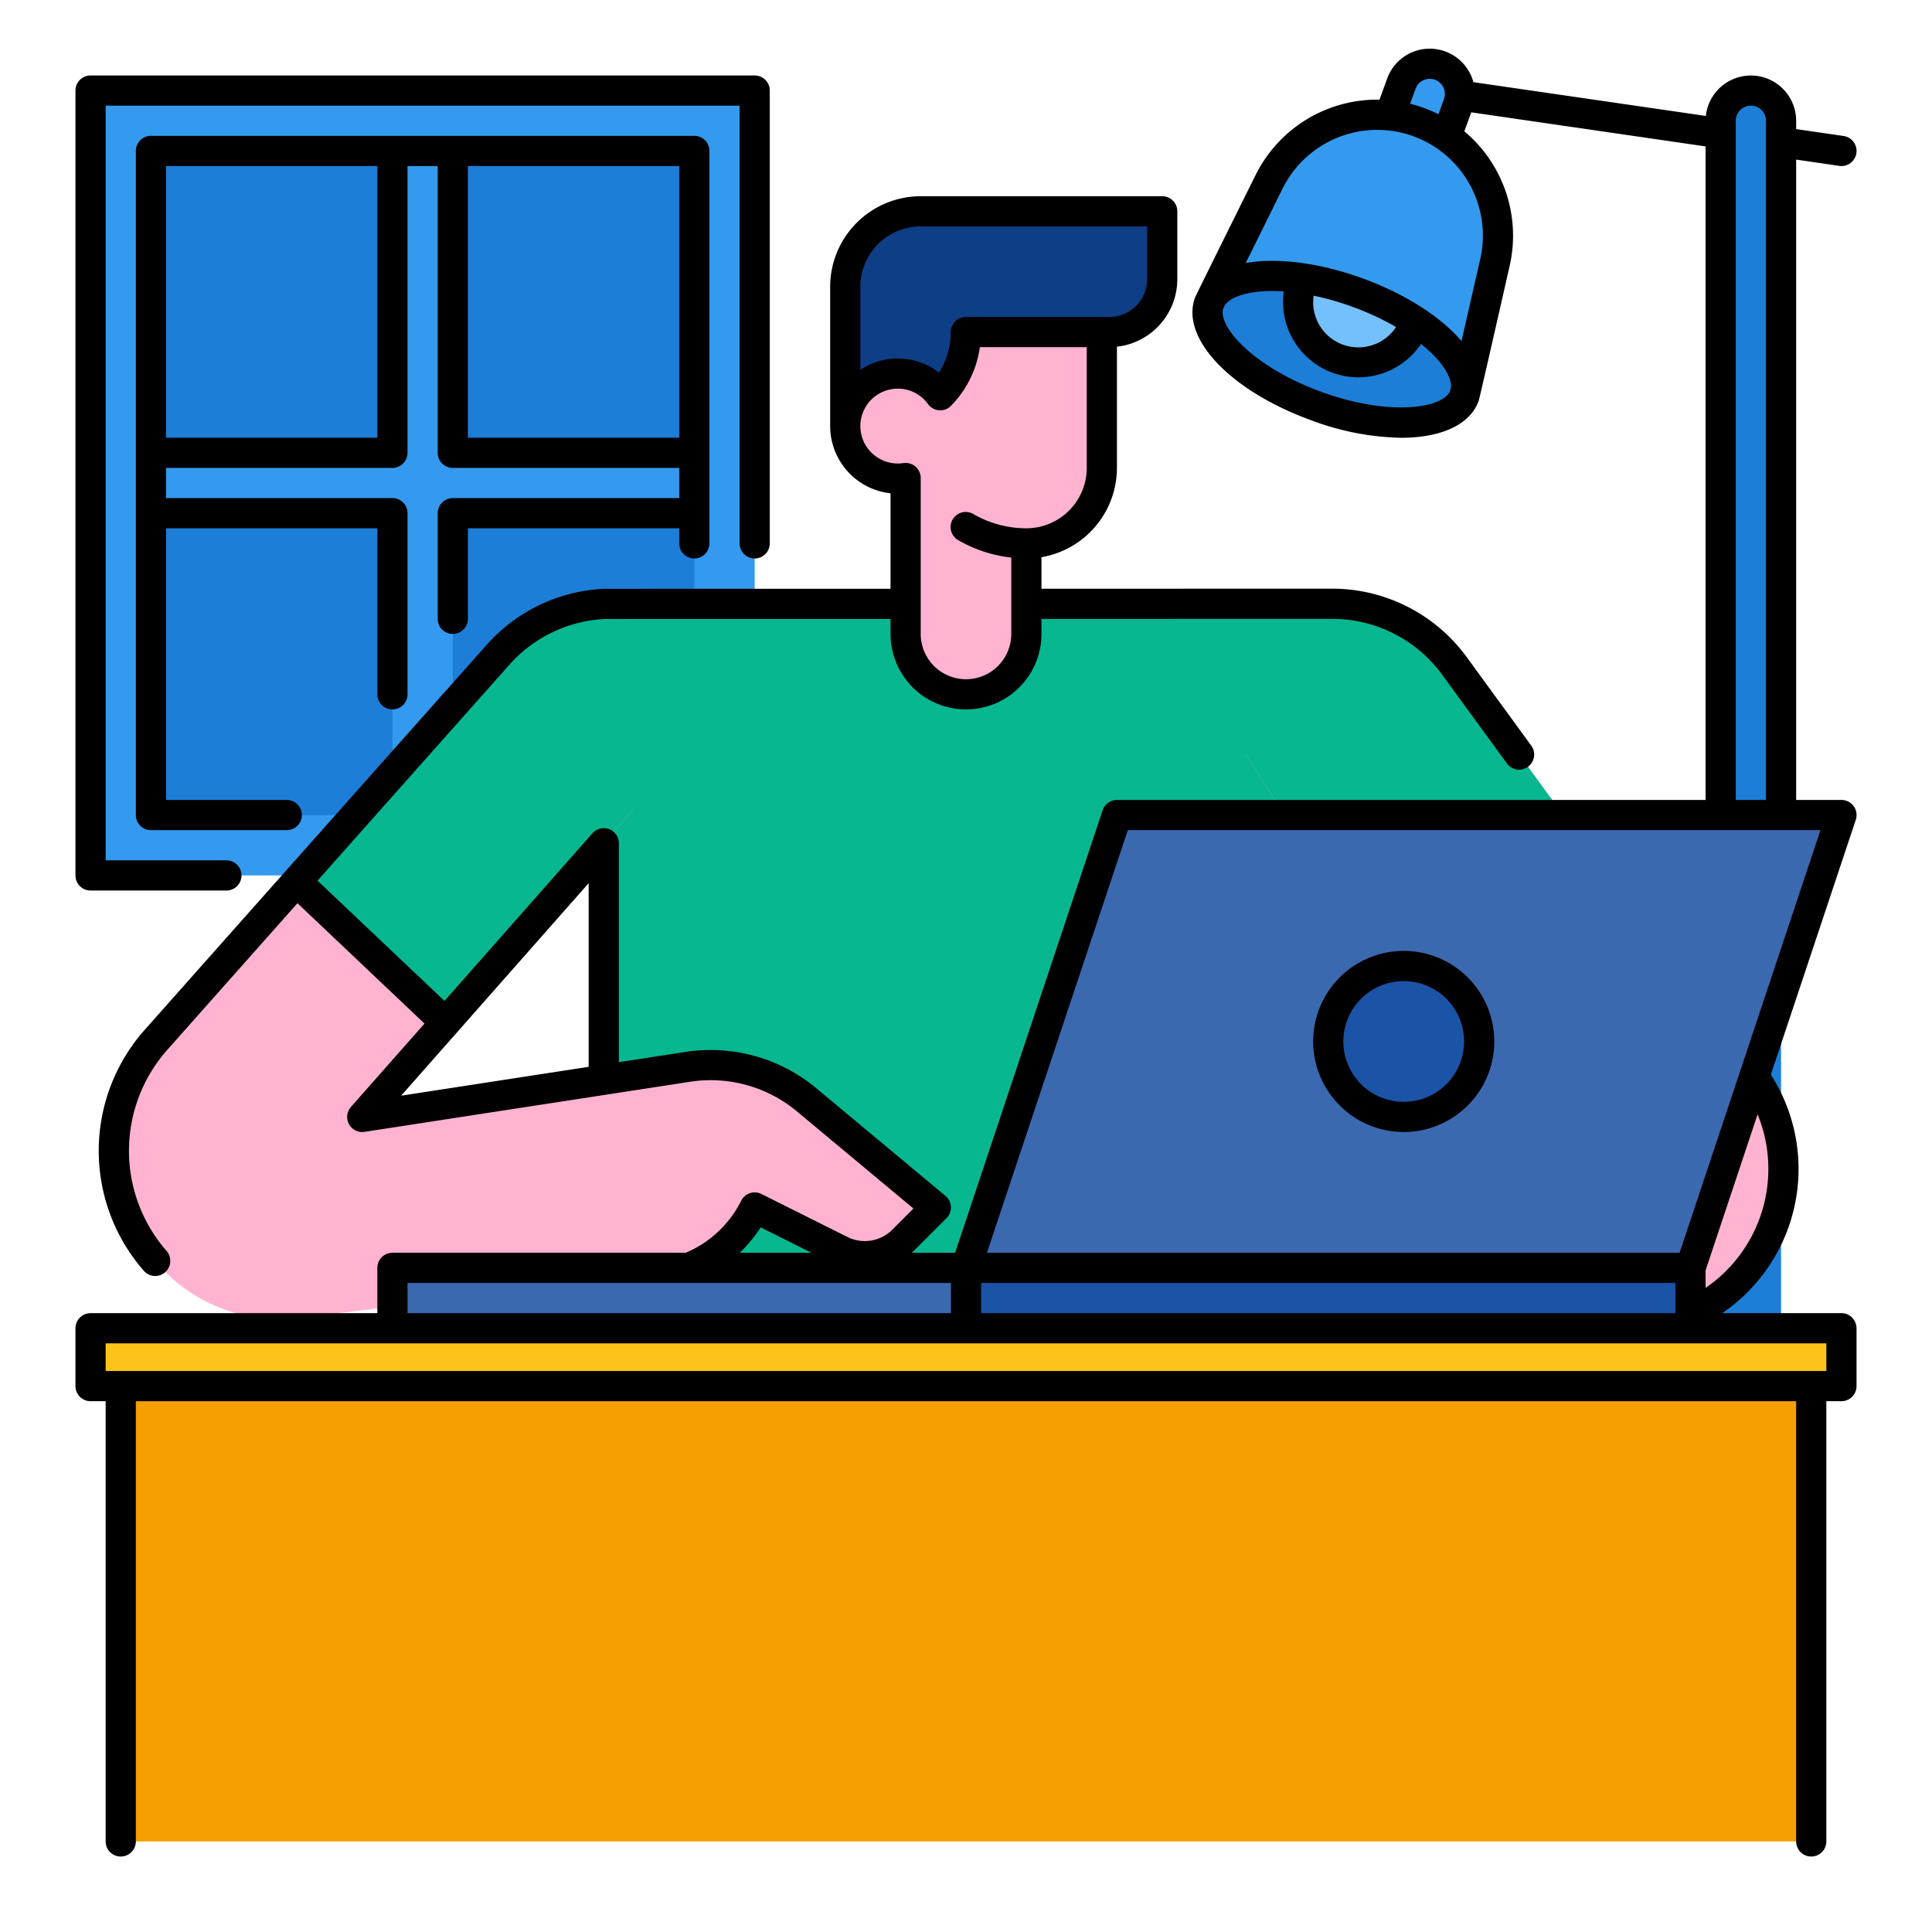
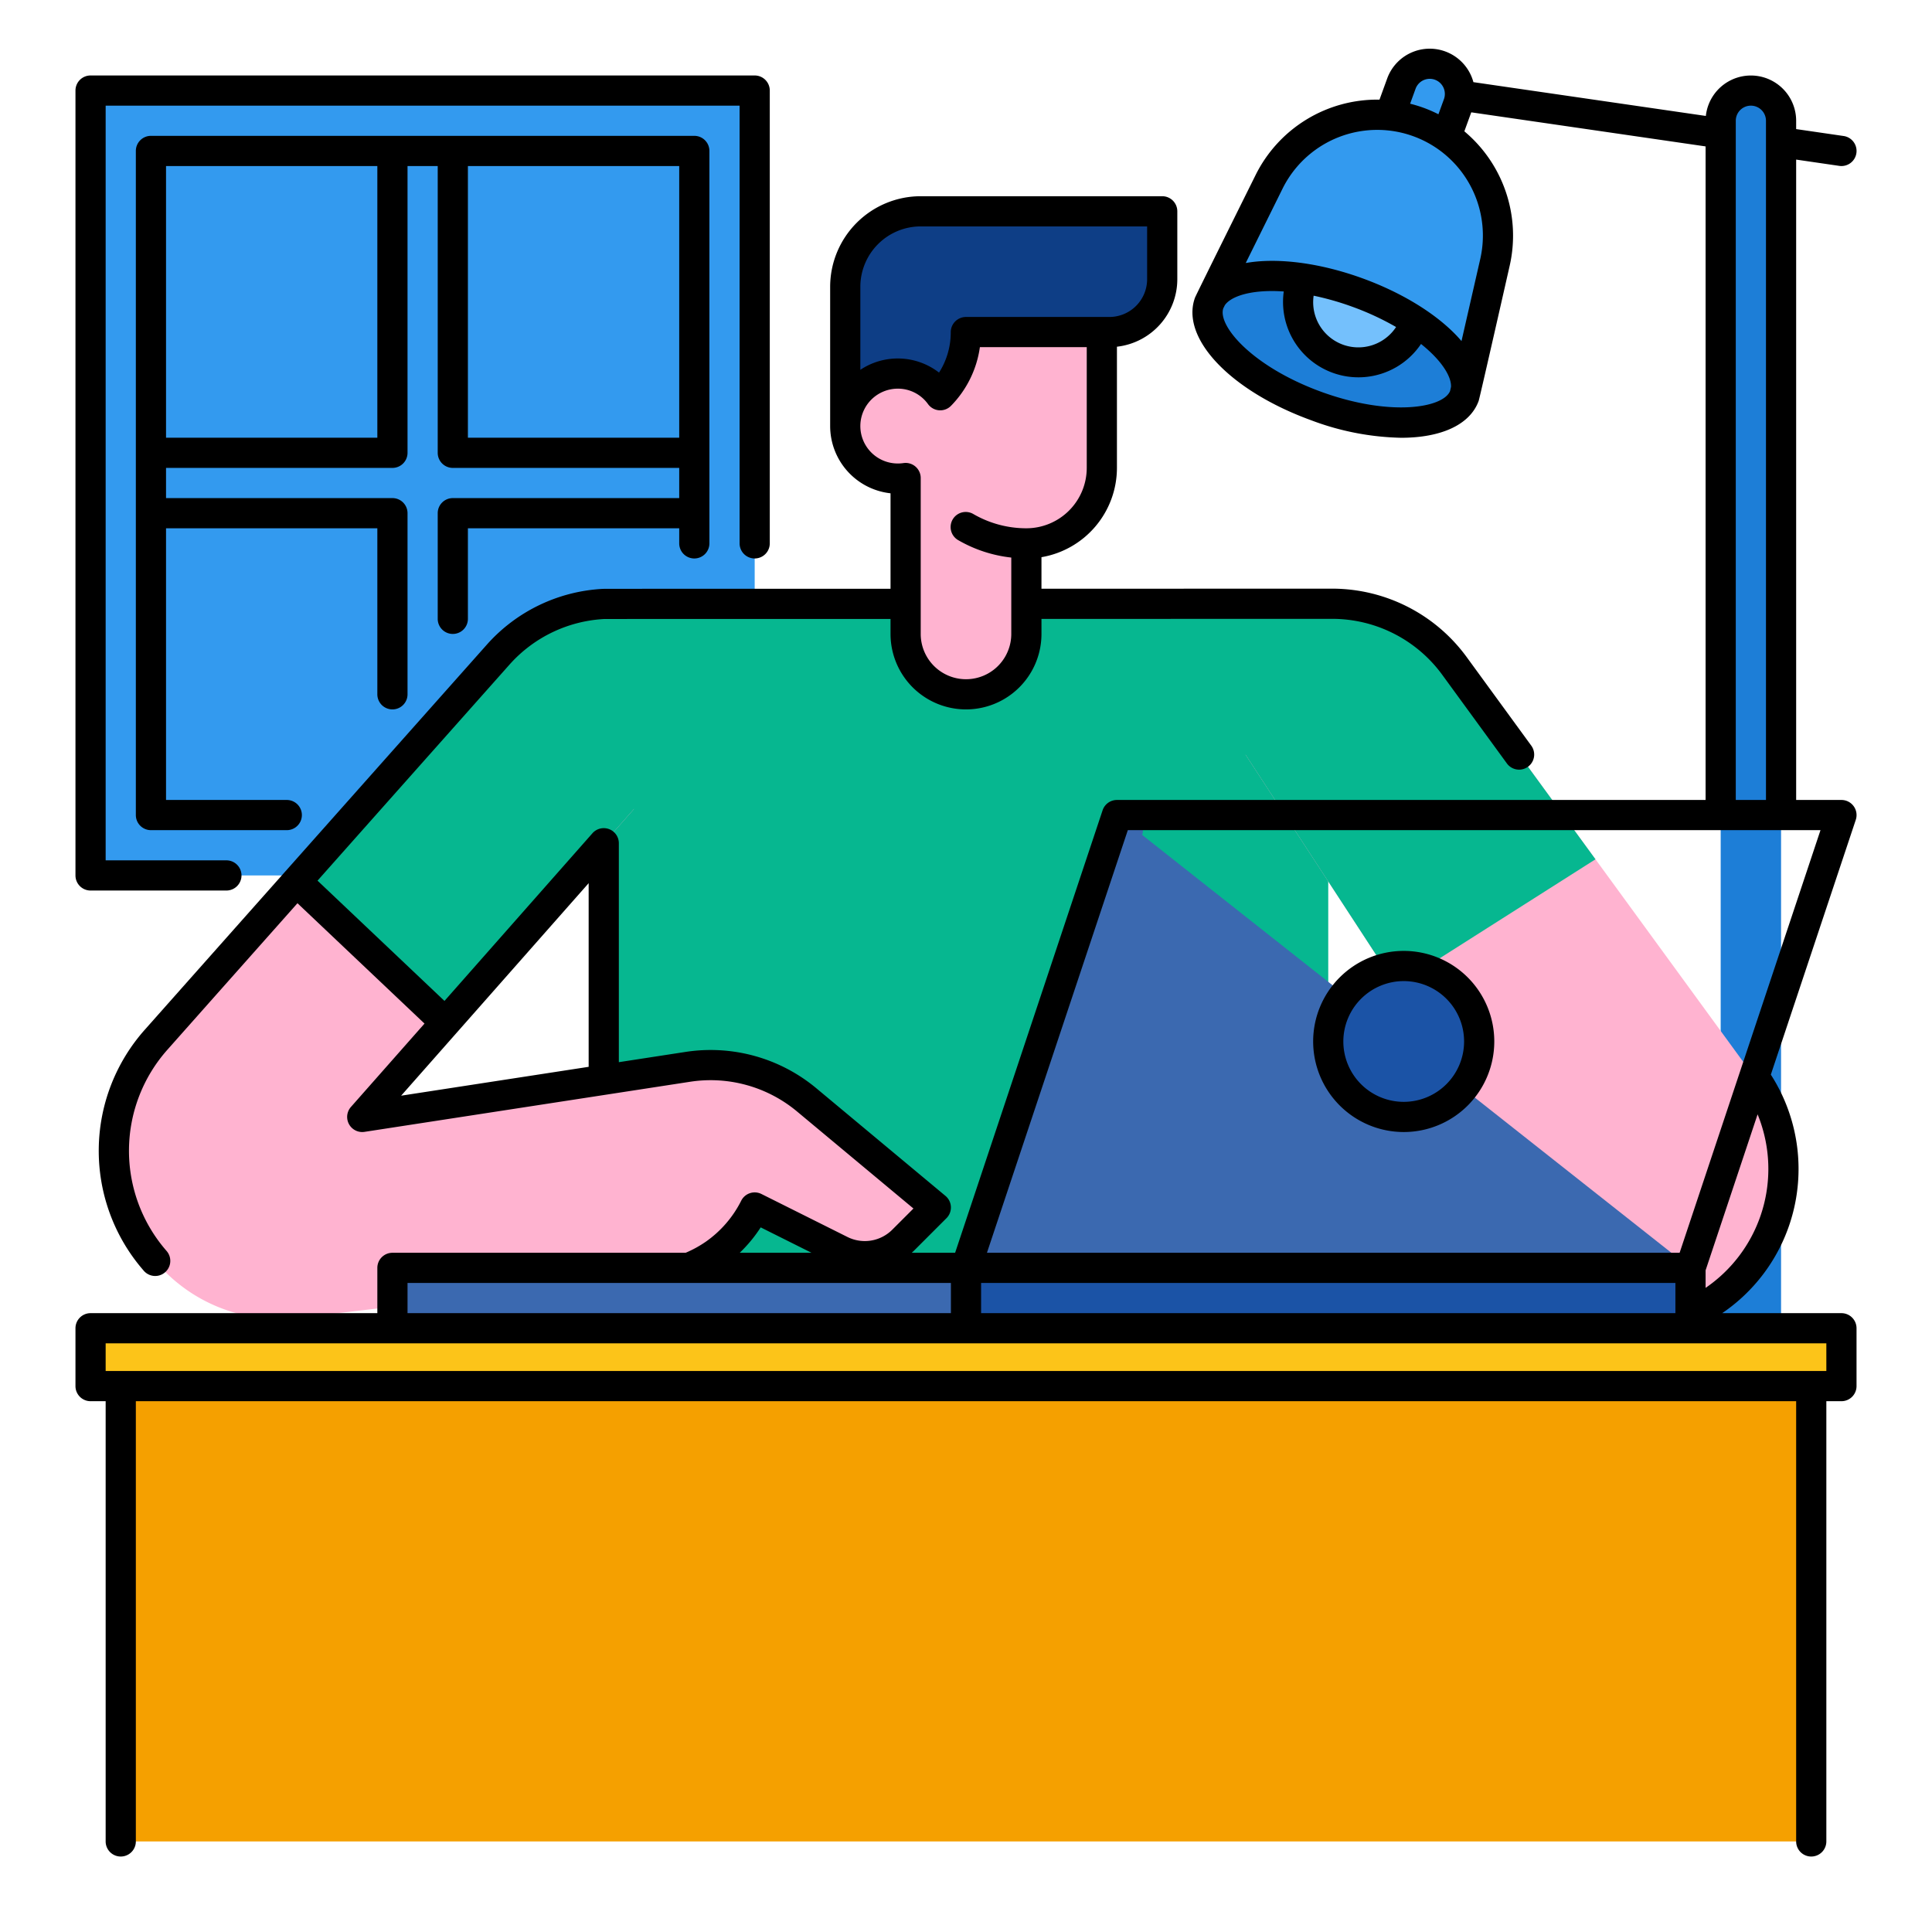
<svg xmlns="http://www.w3.org/2000/svg" viewBox="0 0 512 512">
  <title>home schooling, education, home, laptop, homework, learning</title>
  <g id="filled_outline" data-name="filled outline">
    <rect x="24" y="24" width="176" height="208" style="fill:#339aef" />
-     <rect x="40" y="40" width="144" height="176" style="fill:#1d7ed7" />
    <polygon points="200 120 120 120 120 24 104 24 104 120 24 120 24 136 104 136 104 232 120 232 120 136 200 136 200 120" style="fill:#339aef" />
    <path d="M388.1,104.879,320.445,80.253l15.864-32.041A32,32,0,0,1,375.93,32.341h0a32,32,0,0,1,20.25,37.2Z" style="fill:#339aef" />
    <path d="M388.1,104.88c-3.02,8.3-20.62,9.52-39.3,2.72s-31.38-19.04-28.36-27.35c2.22-6.08,12.26-8.36,24.82-6.47a75.433,75.433,0,0,1,14.49,3.75,73.623,73.623,0,0,1,15.39,7.64C384.8,91.56,390.19,99.16,388.1,104.88Z" style="fill:#1d7ed7" />
    <path d="M377.531,16.667h0a8,8,0,0,1,8,8v16a0,0,0,0,1,0,0h-16a0,0,0,0,1,0,0v-16A8,8,0,0,1,377.531,16.667Z" transform="translate(32.573 -127.394) rotate(20)" style="fill:#339aef" />
    <path d="M464,24h0a8,8,0,0,1,8,8V368a0,0,0,0,1,0,0H456a0,0,0,0,1,0,0V32A8,8,0,0,1,464,24Z" style="fill:#1d7ed7" />
    <rect x="32" y="360" width="448" height="128" style="fill:#f5a000" />
    <rect x="24" y="352" width="464" height="16" style="fill:#fcc419" />
    <rect x="160" y="160" width="192" height="192" style="fill:#06b790" />
    <path d="M330.088,200,392.7,296h-56v56h93.72a42.229,42.229,0,0,0,34.11-67.09L385.41,176.43Z" style="fill:#ffb3d0" />
    <path d="M168,214.4l-49.95,56.61L96,296l86.3-13.28a39.722,39.722,0,0,1,31.46,8.74L248,320l-8.7,8.7a14.313,14.313,0,0,1-16.53,2.68L200,320a33.106,33.106,0,0,1-25.77,18.08L78.92,349.24a42.727,42.727,0,0,1-37.79-15.09l-.51-.6a44.517,44.517,0,0,1,.82-58.09c10.79-12.15,23.91-26.94,37.13-41.82,20.4-22.97,41-46.15,53.5-60.21Z" style="fill:#ffb3d0" />
    <path d="M422.82,227.72l-52.78,33.54L304,160h49.09a40.014,40.014,0,0,1,32.32,16.43Z" style="fill:#06b790" />
    <rect x="104" y="336" width="152" height="16" style="fill:#3b69b0" />
    <rect x="256" y="336" width="192" height="16" style="fill:#1b53a6" />
-     <path d="M448,336H256l39.088-117.265A4,4,0,0,1,298.883,216H482.45a4,4,0,0,1,3.8,5.265Z" style="fill:#3b69b0" />
+     <path d="M448,336H256l39.088-117.265A4,4,0,0,1,298.883,216a4,4,0,0,1,3.8,5.265Z" style="fill:#3b69b0" />
    <circle cx="372" cy="276" r="20" style="fill:#1b53a6" />
    <path d="M216,160,118.05,271.01,79.09,234.1l-.52-.46c20.4-22.97,41-46.15,53.5-60.21A40,40,0,0,1,161.96,160Z" style="fill:#06b790" />
    <path d="M272,168V115.512H240V168a16,16,0,0,0,16,16h0A16,16,0,0,0,272,168Z" style="fill:#ffb3d0" />
    <path d="M292,72v52a20,20,0,0,1-20,20h0a32,32,0,0,1-32-32V72Z" style="fill:#ffb3d0" />
    <path d="M308,56V74a14,14,0,0,1-14,14H255.958A23.958,23.958,0,0,1,232,112h-8V76a20,20,0,0,1,20-20Z" style="fill:#0e3e86" />
    <circle cx="237.917" cy="112.917" r="13.917" style="fill:#ffb3d0" />
    <path d="M375.14,85.17a16,16,0,1,1-29.88-11.39,75.433,75.433,0,0,1,14.49,3.75A73.623,73.623,0,0,1,375.14,85.17Z" style="fill:#74c0fc" />
    <path d="M488,348H456.4a46.2,46.2,0,0,0,17.947-52.566,45.72,45.72,0,0,0-5.058-10.643L491.8,217.265A4,4,0,0,0,488,212H476V42.294l11.424,1.664a4.089,4.089,0,0,0,.581.043,4,4,0,0,0,.571-7.959L476,34.21V32a12,12,0,0,0-23.931-1.273l-61.6-8.956a11.992,11.992,0,0,0-22.85-.968l-2.039,5.606a35.962,35.962,0,0,0-32.858,20.029S316.947,78.17,316.687,78.885c-3.9,10.714,9.318,24.676,30.747,32.475a71.334,71.334,0,0,0,23.879,4.656c10.45,0,18.216-3.363,20.548-9.769.284-.78,8.218-35.815,8.218-35.815A36.063,36.063,0,0,0,388.068,34.8l1.832-5.031L452,38.8V212H296a4,4,0,0,0-3.8,2.735L253.117,332h-11.5c.17-.158.346-.307.511-.472l8.7-8.7a4,4,0,0,0-.266-5.9L216.32,288.387a43.74,43.74,0,0,0-34.629-9.62L164,281.488V223.47a4,4,0,0,0-7-2.647l-39.209,44.435L84.147,233.382c19.2-21.619,38.43-43.253,50.915-57.3a36.167,36.167,0,0,1,25.055-12.037c1.777-.009,34.452-.018,75.883-.019V168a20,20,0,1,0,40,0v-3.981L353.09,164a36.128,36.128,0,0,1,29.089,14.787l17.19,23.57a4,4,0,0,0,6.463-4.714l-17.19-23.571A44.155,44.155,0,0,0,353.089,156L276,156.019V147.66A24.035,24.035,0,0,0,296,124V91.882A18.022,18.022,0,0,0,312,74V56a4,4,0,0,0-4-4H244a24.028,24.028,0,0,0-24,24v36.92a17.939,17.939,0,0,0,16,17.808v25.3c-19.218,0-75.78,0-76.194.025a44.21,44.21,0,0,0-30.725,14.717c-21.686,24.394-63.72,71.7-90.632,102.033a48.283,48.283,0,0,0-.879,63.334l.51.6a4,4,0,0,0,6.1-5.177l-.487-.572a40.319,40.319,0,0,1,.74-52.876c9.988-11.258,22.059-24.854,34.4-38.749L112.5,271.26,93,293.354a4,4,0,0,0,3.607,6.6l86.3-13.28a35.753,35.753,0,0,1,28.291,7.859l30.876,25.737-5.6,5.6a10.3,10.3,0,0,1-11.914,1.93l-22.77-11.38a4,4,0,0,0-5.364,1.786,29.3,29.3,0,0,1-9.309,10.809A29.773,29.773,0,0,1,181.7,332H104a4,4,0,0,0-4,4v12H24a4,4,0,0,0-4,4v15.333a4,4,0,0,0,4,4h4V488a4,4,0,0,0,8,0V371.333H476V488a4,4,0,0,0,8,0V371.333h4a4,4,0,0,0,4-4V352A4,4,0,0,0,488,348ZM228,76a16.019,16.019,0,0,1,16-16h60V74a10.011,10.011,0,0,1-10,10H255.96a4.035,4.035,0,0,0-4,4.04,19.812,19.812,0,0,1-3.105,10.7A17.863,17.863,0,0,0,228,98.007Zm0,36.92c0-.221.007-.435.021-.662a9.93,9.93,0,0,1,9.9-9.258,9.811,9.811,0,0,1,8.015,4.093,4,4,0,0,0,6.1.442A27.689,27.689,0,0,0,259.68,92H288v32a16.019,16.019,0,0,1-16,16,27.985,27.985,0,0,1-14-3.744A4,4,0,1,0,254,143.182a35.93,35.93,0,0,0,14,4.579V168a12,12,0,0,1-24,0V126.68a4,4,0,0,0-4.586-3.957,10.114,10.114,0,0,1-1.494.107A9.926,9.926,0,0,1,228,112.92Zm-72,169.8-49.695,7.648L156,234.049ZM260,340H444v8H260Zm206.738-42.087A38.174,38.174,0,0,1,452,341.3v-4.647l13.781-41.342C466.13,296.162,466.452,297.031,466.738,297.913ZM350.17,103.843c-18.2-6.624-27.47-17.429-26-22.1l.428-.863c1.341-1.948,5-3.326,9.9-3.665q1.288-.09,2.649-.09c.994,0,2.022.048,3.064.118a19.981,19.981,0,0,0,36.375,13.911c.963.773,1.869,1.561,2.7,2.363,3.461,3.337,5.376,6.674,5.246,9.022l-.253,1.107C382.369,108.156,368.336,110.455,350.17,103.843Zm-2.045-25.482a74.541,74.541,0,0,1,10.253,2.929,72.832,72.832,0,0,1,11.6,5.375,11.972,11.972,0,0,1-21.85-8.3Zm44.155-9.713-4.968,21.739c-.749-.877-1.567-1.754-2.471-2.625-5.75-5.545-14.176-10.514-23.727-13.99s-19.2-5.091-27.168-4.535a36.663,36.663,0,0,0-3.814.466l9.762-19.717A28,28,0,0,1,392.28,68.648ZM377.3,28.582a36.431,36.431,0,0,0-3.6-1.1l1.437-3.949A4,4,0,0,1,382.9,24.91a3.916,3.916,0,0,1-.239,1.361L381.2,30.28A35.843,35.843,0,0,0,377.3,28.582ZM460,32a4,4,0,0,1,8,0V212h-8ZM298.883,220H482.45L445.117,332H261.55Zm-97.29,105.268L215.064,332h-19.03A37.47,37.47,0,0,0,201.593,325.268ZM108,340H252v8H108Zm376,23.333H28V356H484Z" />
    <path d="M24,236H60a4,4,0,0,0,0-8H28V28H196V144a4,4,0,0,0,8,0V24a4,4,0,0,0-4-4H24a4,4,0,0,0-4,4V232A4,4,0,0,0,24,236Z" />
    <path d="M372,300a24,24,0,1,0-24-24A24.028,24.028,0,0,0,372,300Zm0-40a16,16,0,1,1-16,16A16.019,16.019,0,0,1,372,260Z" />
    <path d="M184,148a4,4,0,0,0,4-4V40a4,4,0,0,0-4-4H40a4,4,0,0,0-4,4V216a4,4,0,0,0,4,4H76a4,4,0,0,0,0-8H44V140h56v44a4,4,0,0,0,8,0V136a4,4,0,0,0-4-4H44v-8h60a4,4,0,0,0,4-4V44h8v76a4,4,0,0,0,4,4h60v8H120a4,4,0,0,0-4,4v28a4,4,0,0,0,8,0V140h56v4A4,4,0,0,0,184,148Zm-84-32H44V44h56Zm24,0V44h56v72Z" />
  </g>
</svg>